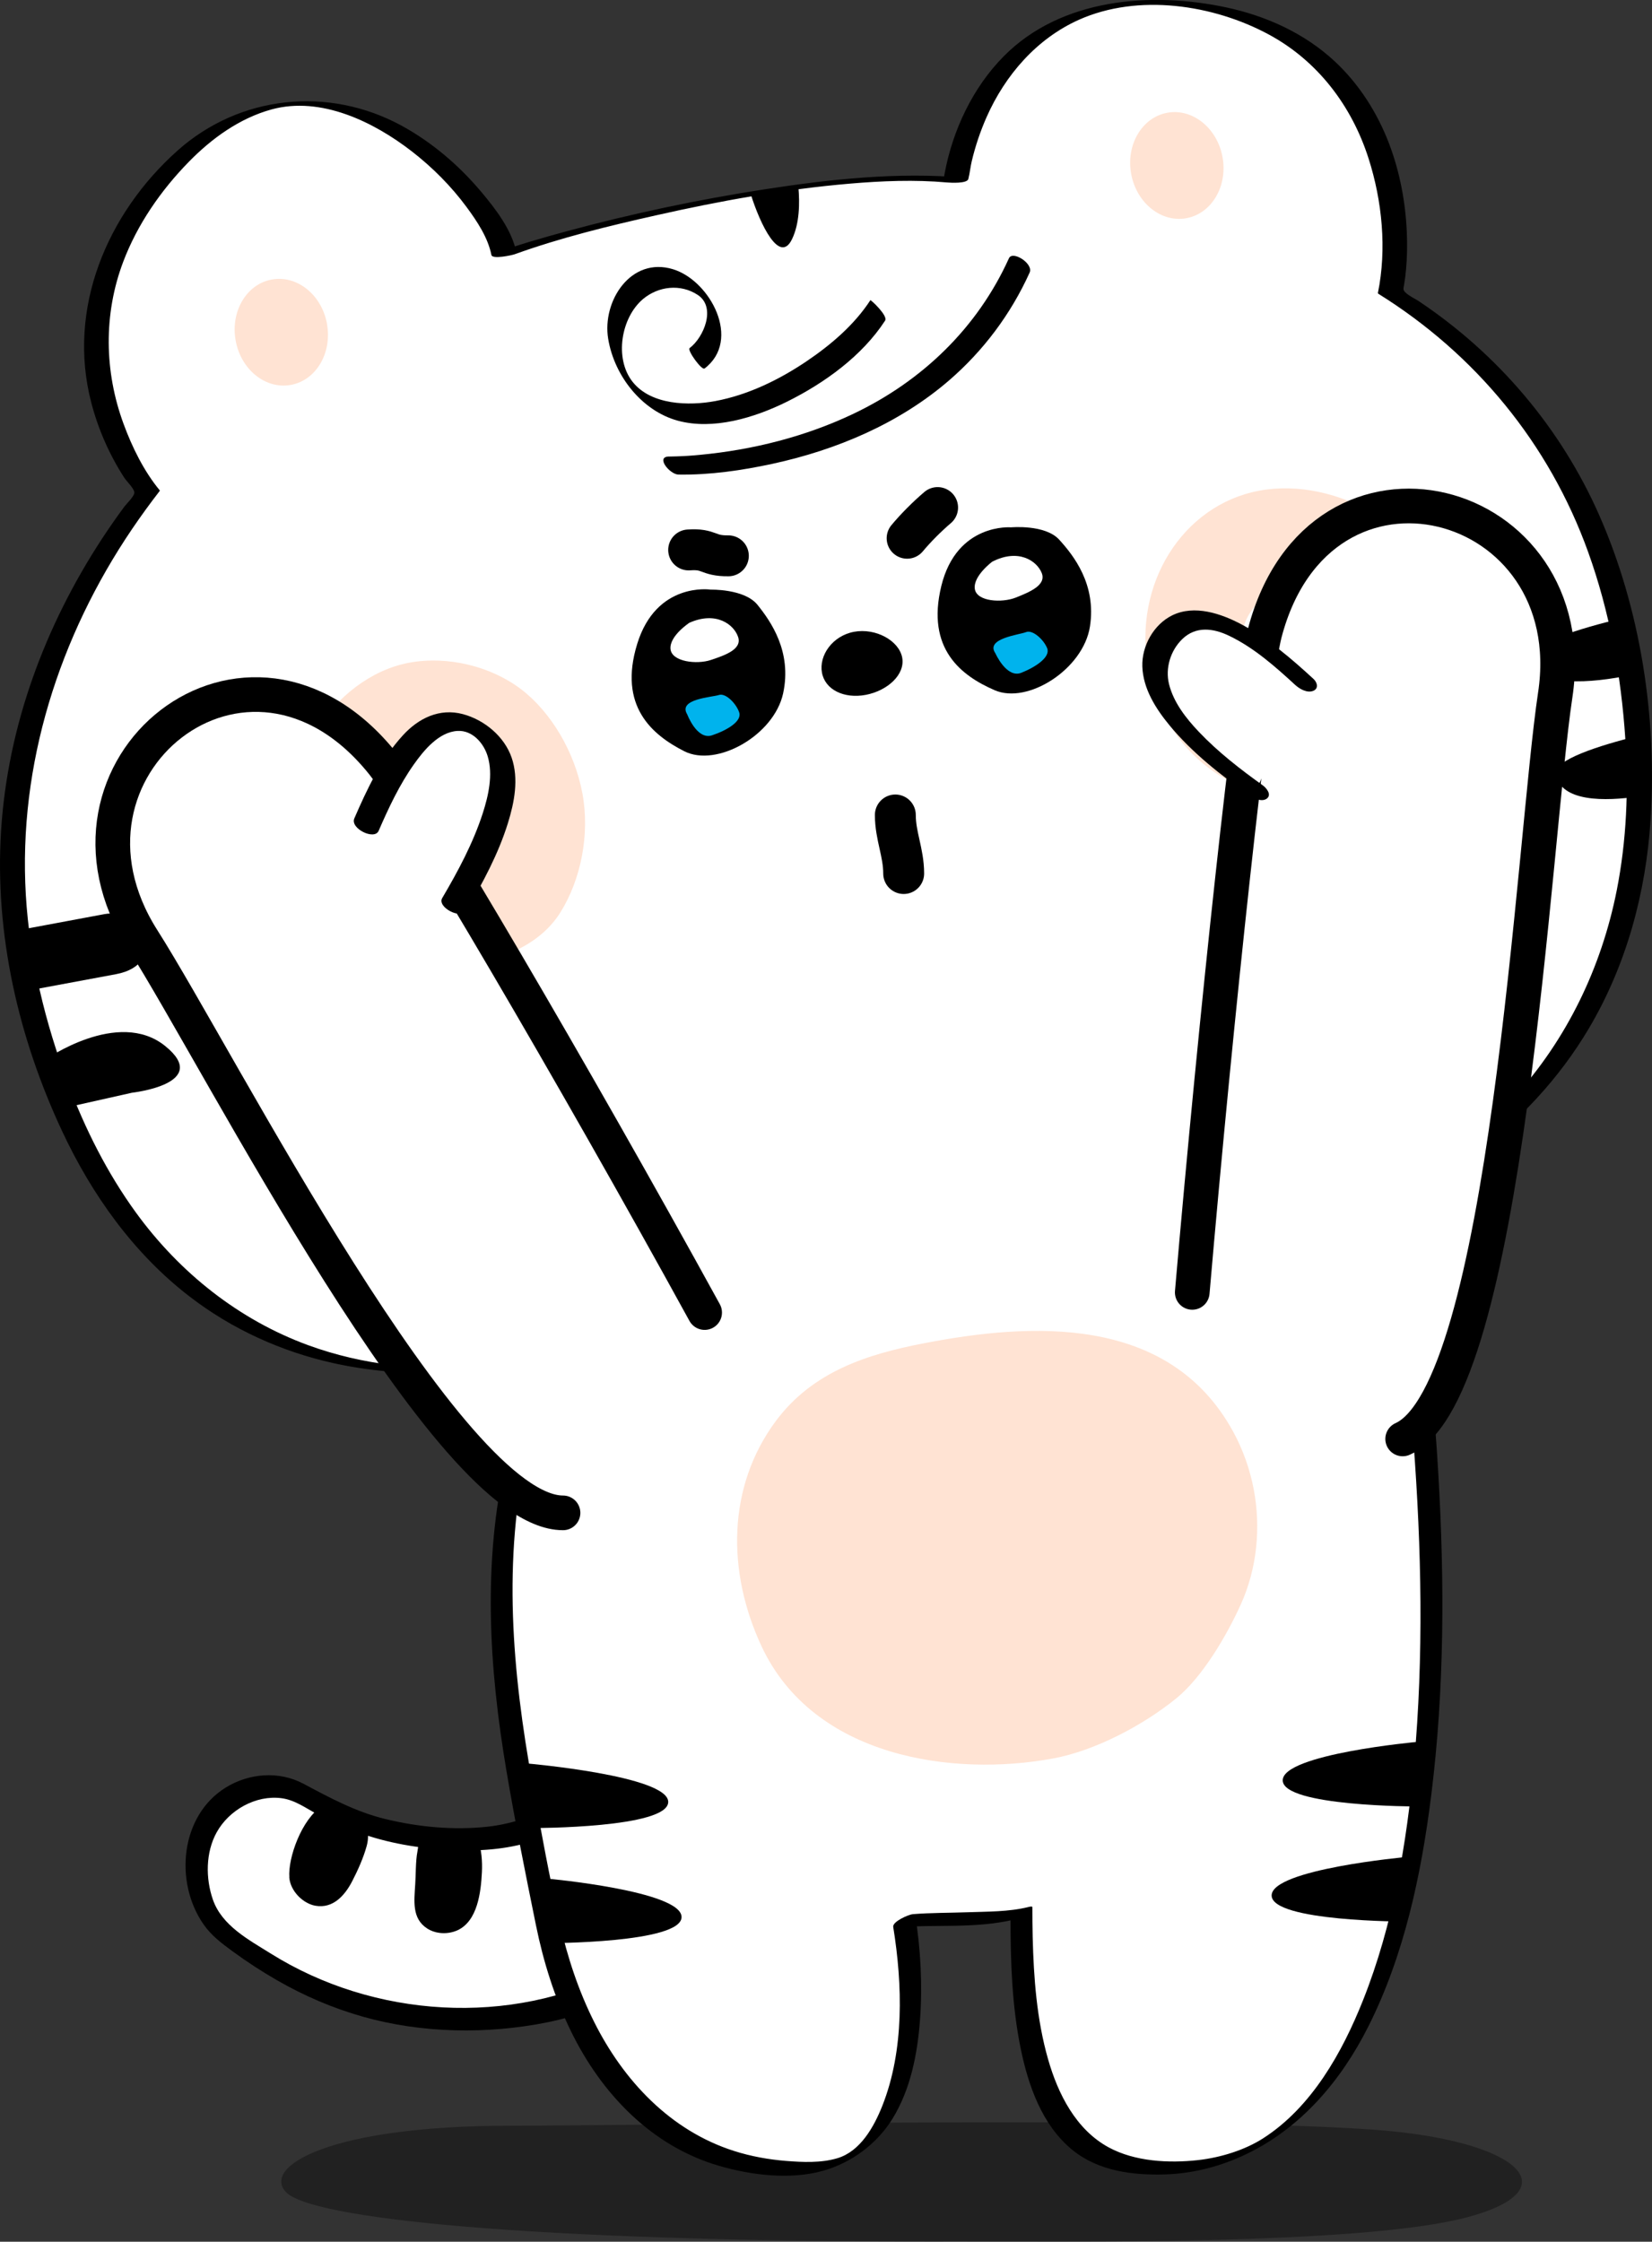
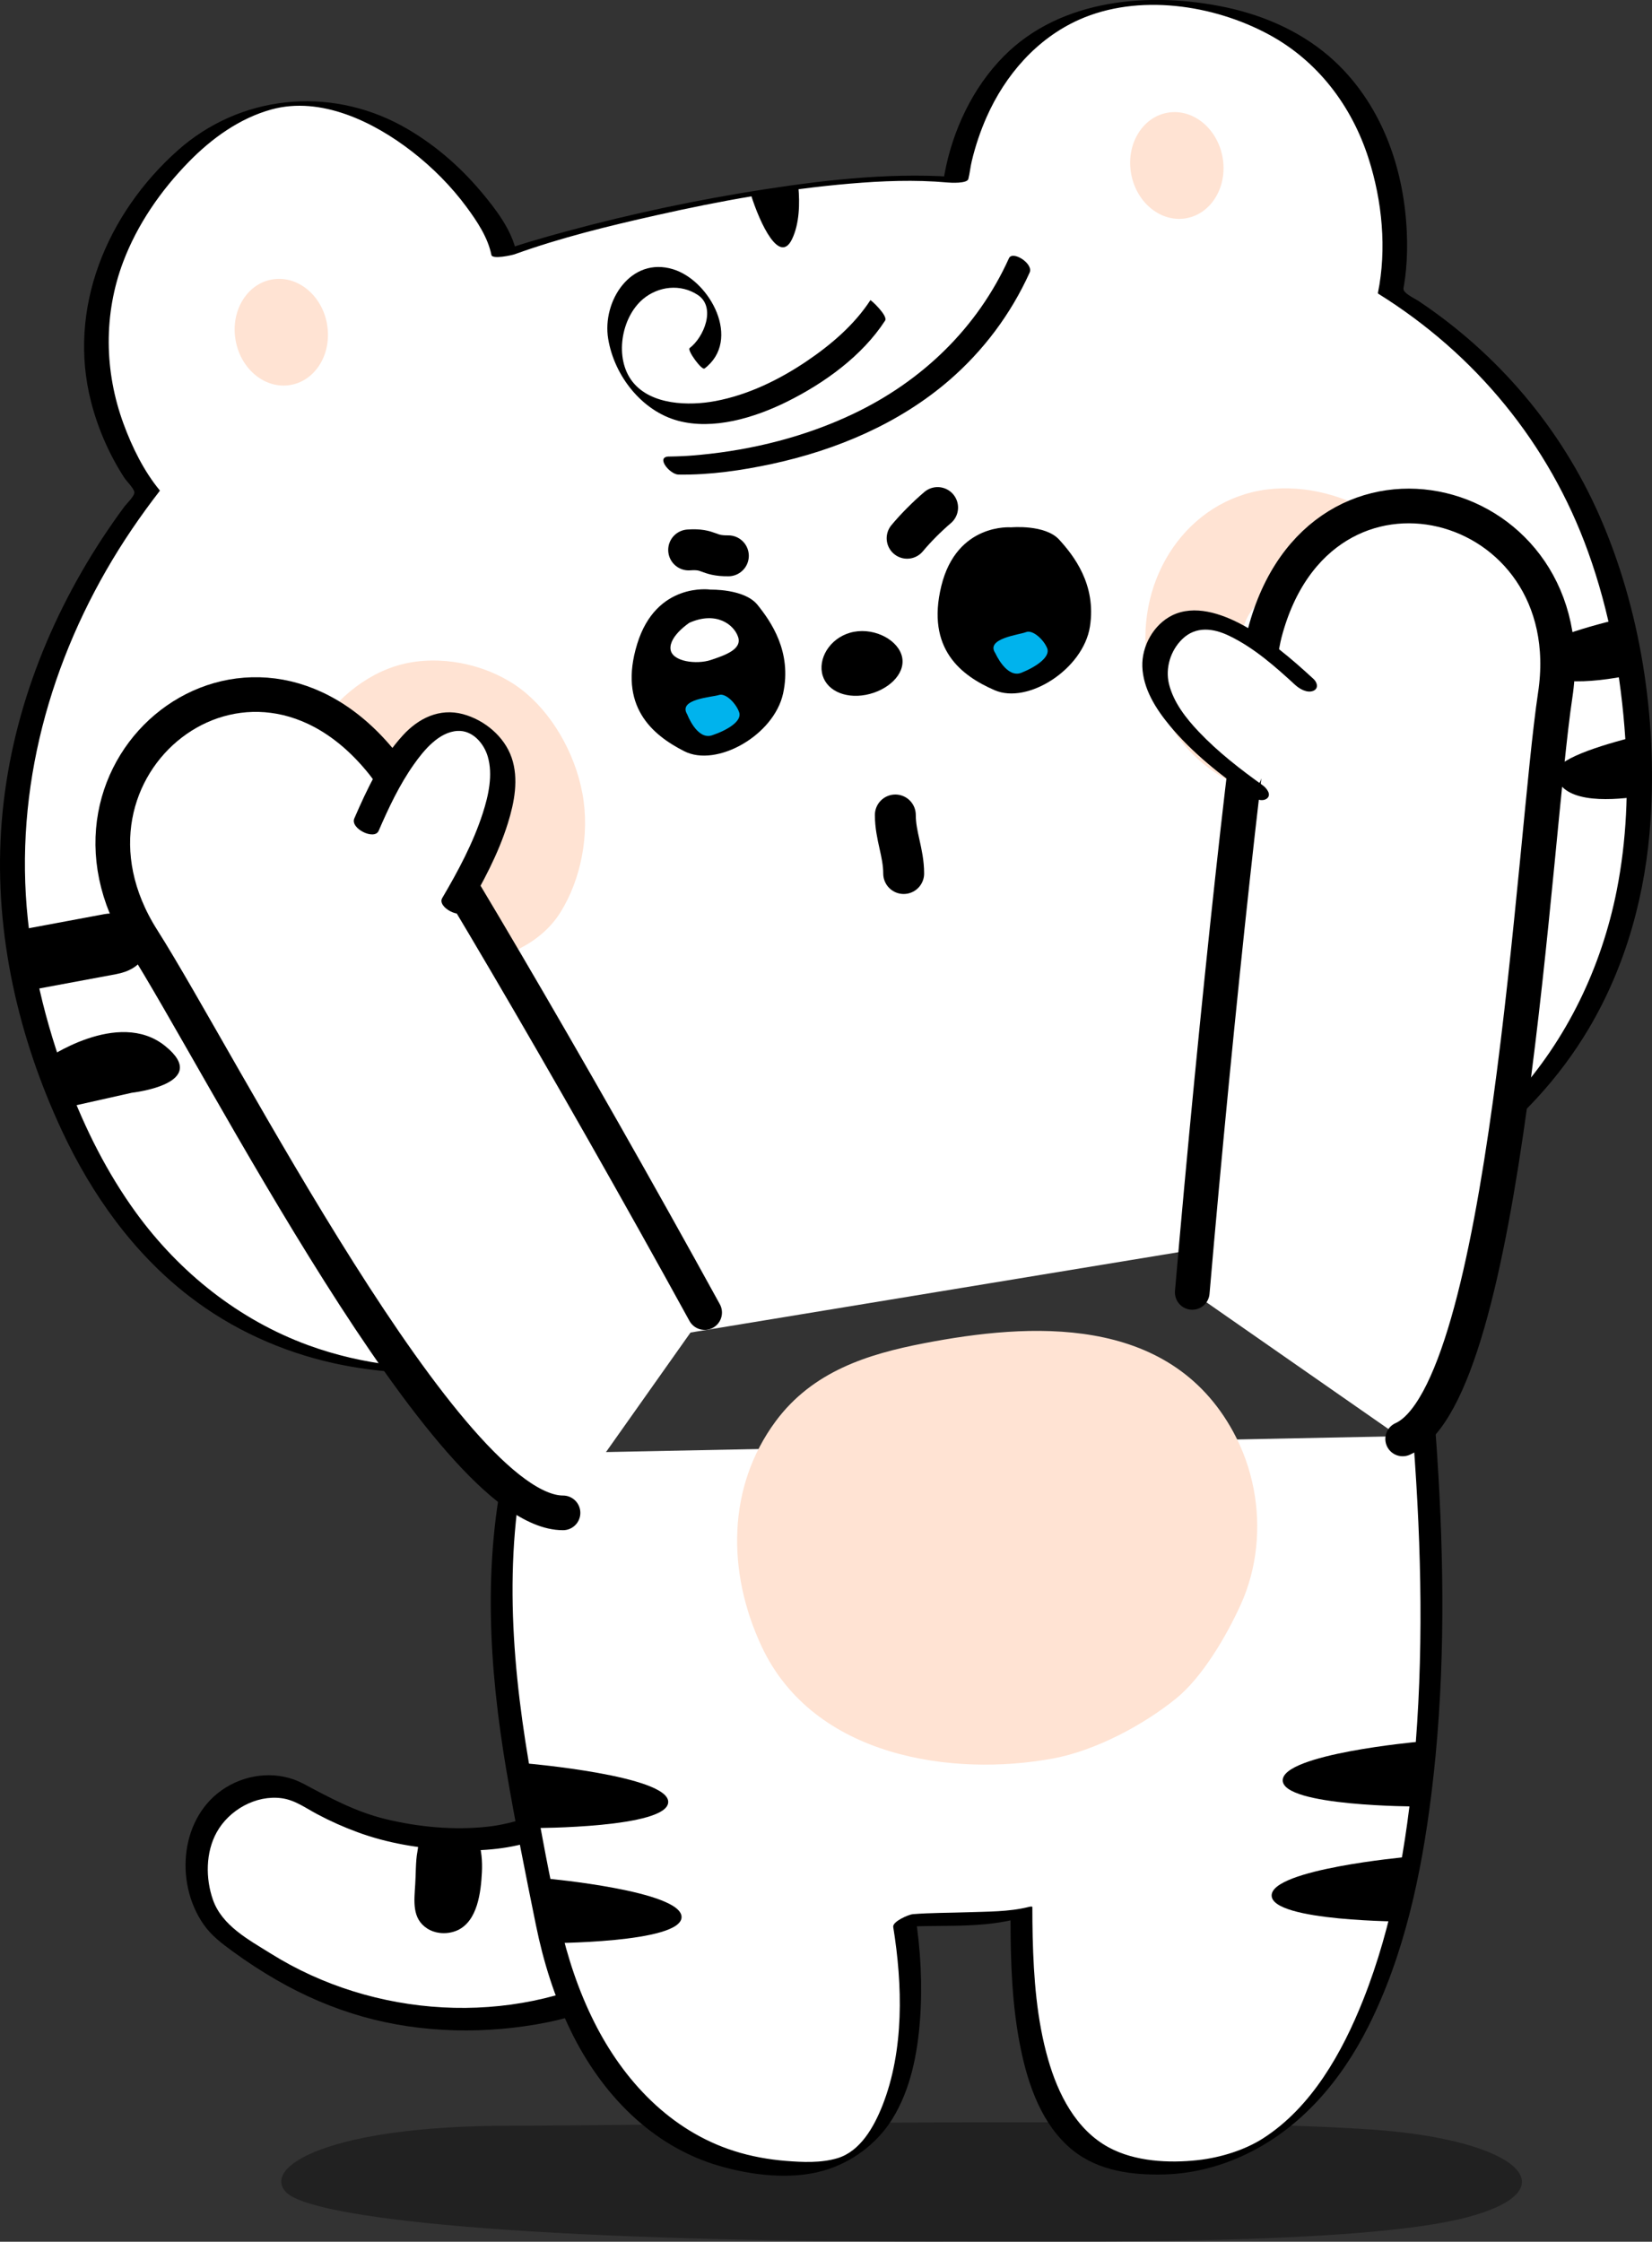
<svg xmlns="http://www.w3.org/2000/svg" width="143" height="194" viewBox="0 0 143 194" fill="none">
  <rect x="0" y="0" width="143" height="194" fill="#333333" stroke="none" />
  <g clip-path="url(#clip0_301_3841)">
    <path opacity="0.35" d="M81.707 193.986C92.36 193.986 117.677 194.312 126.905 191.908C136.127 189.497 131.469 185.184 118.791 184.294C101.825 183.099 55.534 183.961 44.118 183.961C28.536 183.961 22.643 187.493 24.762 189.714C26.896 191.935 44.793 193.993 81.707 193.993V193.986Z" fill="black" />
    <path d="M78.123 160.318C76.557 159.293 74.653 157.676 73.607 157.704C72.317 157.758 70.819 158.057 69.57 158.912C68.327 159.741 67.45 160.678 67.43 160.712L67.403 160.74C61.975 166.88 54.13 173.019 46.015 174.222C36.415 175.648 28.274 174.079 19.713 167.498C16.898 165.643 16.237 160.454 18.086 157.615C19.929 154.797 23.724 153.655 26.539 155.503C26.566 155.516 26.62 155.55 26.707 155.605C26.876 155.707 27.16 155.87 27.538 156.073C28.301 156.474 29.448 157.045 30.886 157.595C33.755 158.695 37.745 159.354 41.931 159.116C47.082 158.777 52.753 155.571 58.647 149.057C58.998 148.663 60.706 147.203 62.974 145.593C65.404 143.895 68.53 142.958 73.188 142.686C76.651 142.462 82.491 145.247 86.346 149.804" fill="white" />
    <path d="M78.514 159.571C77.454 158.865 76.455 158.07 75.348 157.432C74.369 156.861 73.532 156.658 72.404 156.8C70.149 157.092 68.212 158.267 66.673 159.925C62.831 164.081 58.639 167.912 53.589 170.534C44.192 175.417 32.337 174.636 23.426 169.053C21.522 167.864 19.213 166.642 18.43 164.4C17.788 162.56 17.795 160.305 18.754 158.573C19.827 156.63 22.156 155.32 24.378 155.618C25.545 155.775 26.45 156.467 27.47 157.004C28.59 157.602 29.765 158.125 30.953 158.559C33.512 159.503 36.219 159.952 38.933 160.094C41.377 160.223 43.773 160.074 46.116 159.34C51.132 157.765 55.392 154.158 58.916 150.361C61.954 147.081 65.795 144.697 70.217 144.004C72.431 143.658 74.544 143.467 76.705 144.16C78.98 144.894 81.093 146.15 82.956 147.645C83.969 148.46 84.887 149.363 85.731 150.355C86.615 151.387 87.83 150.273 86.946 149.241C83.854 145.634 79.189 142.292 74.362 141.756C71.965 141.484 69.346 141.96 67.03 142.578C64.715 143.196 62.669 144.412 60.705 145.899C59.841 146.558 58.963 147.223 58.173 147.977C57.187 148.915 56.303 149.967 55.311 150.912C53.285 152.847 51.064 154.62 48.6 155.958C46.609 157.031 44.448 157.839 42.193 158.084C39.264 158.403 36.192 158.111 33.329 157.411C30.777 156.787 28.57 155.591 26.274 154.369C24.148 153.234 21.542 153.445 19.517 154.708C15.608 157.147 15.075 162.865 17.613 166.526C18.302 167.518 19.206 168.19 20.165 168.89C21.38 169.78 22.649 170.602 23.952 171.355C26.308 172.714 28.806 173.787 31.426 174.527C36.543 175.974 42.187 176.056 47.385 175.01C53.076 173.862 58.207 170.697 62.588 166.975C64.6 165.263 66.382 163.368 68.192 161.453C69.035 160.563 70.055 159.721 71.189 159.245C72.208 158.817 73.559 158.423 74.585 158.967C75.692 159.551 76.664 160.386 77.704 161.079C78.885 161.867 79.533 160.271 78.487 159.578L78.514 159.571Z" fill="black" />
    <path d="M41.377 159.177C41.377 159.177 41.364 159.15 41.357 159.137C39.602 159.205 37.887 159.116 36.287 158.906C36.22 159.347 36.22 159.809 36.125 160.284C35.977 161.032 35.997 162.281 35.943 163.049C35.855 164.509 35.639 166.017 36.969 166.886C37.293 167.097 37.664 167.226 38.049 167.273C38.576 167.341 39.123 167.26 39.595 167.049C41.35 166.248 41.627 163.728 41.715 162.03C41.762 161.086 41.688 160.067 41.364 159.171L41.377 159.177Z" fill="black" />
-     <path d="M25.04 162.465C25.114 163.456 25.904 164.4 26.822 164.781C26.977 164.849 27.14 164.896 27.302 164.923C28.814 165.188 29.833 164.054 30.474 162.825C30.967 161.874 31.46 160.78 31.744 159.741C31.919 159.109 31.885 158.464 31.69 157.867C31.42 157.778 31.143 157.69 30.893 157.588C29.664 157.119 28.659 156.644 27.916 156.264C26.093 157.425 24.918 160.814 25.047 162.458L25.04 162.465Z" fill="black" />
-     <path d="M121.046 119.566C119.297 139.379 102.049 156.169 80.141 154.212C58.234 152.256 41.883 134.611 43.632 114.798C45.381 94.986 64.553 80.512 86.467 82.469C108.374 84.425 122.794 99.754 121.046 119.566Z" fill="white" />
    <path d="M112.816 106.587C112.816 106.587 148.637 98.722 140.778 56C138.004 40.922 130.098 31.331 120.357 25.293C121.592 19.391 120.606 2.466 102.662 0.414C84.718 -1.637 82.74 15.594 82.74 15.594C70.845 14.494 50.261 19.581 43.625 21.986C42.686 16.905 27.834 0.265 14.697 14.691C1.559 29.124 12.759 42.552 12.759 42.552C3.449 54.547 -1.614 69.93 2.551 86.564C12.732 127.262 45.879 117.604 45.879 117.604" fill="white" />
    <path d="M113.377 106.716C114.943 106.369 116.469 105.826 117.954 105.242C121.363 103.897 124.611 102.104 127.568 99.931C131.544 96.996 134.967 93.315 137.505 89.05C140.772 83.555 142.474 77.286 142.879 70.915C143.446 62.086 142.008 52.713 138.443 44.61C135.115 37.05 129.681 30.666 122.849 26.088C122.484 25.843 121.984 25.626 121.667 25.32C121.417 25.076 121.485 24.974 121.539 24.648C121.613 24.213 121.667 23.772 121.708 23.33C121.809 22.25 121.822 21.157 121.775 20.07C121.66 17.483 121.174 14.895 120.256 12.47C119.23 9.76 117.644 7.267 115.517 5.291C112.911 2.873 109.61 1.385 106.167 0.645C99.625 -0.754 91.841 -0.136 86.893 4.863C84.199 7.58 82.451 11.295 81.762 15.051C81.721 15.255 81.715 15.479 81.661 15.683L83.497 15.384C77.745 14.867 71.885 15.506 66.194 16.382C60.503 17.258 54.717 18.481 49.094 20.002C46.94 20.586 44.787 21.204 42.687 21.965L44.712 21.897C44.321 19.921 42.91 18.094 41.654 16.599C39.73 14.311 37.401 12.32 34.782 10.887C28.463 7.437 20.76 8.218 15.359 13.04C9.256 18.488 5.786 26.713 7.899 34.836C8.493 37.125 9.459 39.326 10.735 41.309C10.944 41.642 11.538 42.192 11.626 42.572C11.7 42.891 10.964 43.577 10.741 43.876C10.073 44.779 9.432 45.703 8.817 46.641C3.889 54.173 0.669 62.833 0.095 71.859C-0.479 80.886 1.614 89.858 5.388 97.913C7.96 103.408 11.578 108.482 16.405 112.197C20.078 115.029 24.365 116.972 28.881 117.97C32.56 118.785 36.355 118.982 40.108 118.717C42.208 118.568 44.348 118.296 46.387 117.76C46.474 117.739 46.569 117.712 46.657 117.685C47.041 117.576 46.967 117.468 46.63 117.393C46.177 117.298 45.543 117.393 45.097 117.522C44.962 117.563 44.82 117.597 44.685 117.631C44.483 117.685 44.591 117.651 44.645 117.637C44.55 117.658 44.449 117.685 44.355 117.705C44.132 117.753 43.902 117.8 43.679 117.841C43.558 117.868 43.43 117.889 43.308 117.909C43.234 117.923 43.16 117.936 43.079 117.95C42.829 117.991 43.18 117.936 43.038 117.957C42.694 118.011 42.349 118.065 42.005 118.106C41.823 118.133 41.641 118.154 41.452 118.174C41.229 118.201 41.404 118.174 41.391 118.181C41.283 118.194 41.181 118.201 41.074 118.215C40.635 118.255 40.196 118.289 39.757 118.317C39.561 118.33 39.919 118.31 39.642 118.317C39.534 118.317 39.426 118.33 39.318 118.33C39.069 118.344 38.812 118.351 38.562 118.357C38.022 118.371 37.813 118.371 37.225 118.357C36.125 118.337 35.058 118.262 33.965 118.133C31.494 117.841 29.043 117.277 26.701 116.422C20.672 114.221 15.541 110.125 11.767 104.936C9.276 101.506 7.359 97.682 5.867 93.716C3.916 88.507 2.566 83.012 2.235 77.442C1.573 66.154 5.138 55.069 11.43 45.785C12.186 44.671 12.982 43.577 13.806 42.511L13.84 42.45C12.456 40.779 11.437 38.701 10.694 36.677C9.026 32.146 8.952 27.181 10.667 22.651C11.896 19.405 13.928 16.477 16.338 14.012C18.329 11.974 20.739 10.229 23.514 9.468C27.774 8.306 32.351 10.541 35.659 13.108C37.435 14.487 39.055 16.11 40.392 17.924C41.289 19.14 42.235 20.552 42.538 22.067C42.613 22.461 44.334 22.087 44.564 21.999C48.54 20.566 52.692 19.554 56.81 18.63C62.326 17.387 67.916 16.375 73.553 15.893C76.354 15.655 79.183 15.54 81.985 15.791C82.288 15.818 83.713 15.9 83.821 15.492C83.949 14.99 83.996 14.453 84.118 13.944C84.428 12.64 84.861 11.356 85.401 10.133C87.014 6.493 89.742 3.342 93.407 1.705C98.525 -0.577 105.019 0.387 109.846 2.995C114.065 5.277 117.016 9.169 118.467 13.72C119.642 17.387 120.054 21.564 119.271 25.368L119.311 25.422C127.716 30.652 134.089 38.382 137.464 47.748C139.335 52.93 140.327 58.452 140.691 63.947C140.982 68.321 140.799 72.742 139.949 77.048C138.626 83.725 135.621 89.974 131.031 95C127.649 98.695 123.524 101.69 119.034 103.877C116.732 104.997 114.545 105.86 112.155 106.465C111.993 106.505 112.425 106.403 112.256 106.444C112.02 106.498 111.581 106.553 111.892 106.757C112.182 106.954 113.066 106.777 113.377 106.709V106.716Z" fill="black" />
    <path d="M58.741 41.071C61.455 41.112 64.209 40.711 66.855 40.141C72.405 38.939 77.826 36.656 82.16 32.914C85.137 30.34 87.5 27.182 89.127 23.589C89.478 22.814 87.655 21.66 87.338 22.346C84.611 28.377 79.824 32.968 73.903 35.794C69.745 37.777 65.195 38.925 60.617 39.36C59.936 39.428 59.247 39.475 58.558 39.495C58.363 39.502 58.16 39.509 57.964 39.509C58.282 39.509 58.025 39.509 57.944 39.509C56.688 39.489 57.978 41.065 58.734 41.071H58.741Z" fill="black" />
    <path d="M60.982 31.895C64.222 29.436 61.482 24.295 58.268 23.303C54.609 22.176 52.104 26.061 52.645 29.321C53.185 32.581 55.602 35.57 58.666 36.405C61.731 37.241 65.309 36.161 68.152 34.748C71.372 33.145 74.626 30.808 76.617 27.745C76.887 27.331 75.375 25.925 75.341 25.979C73.944 28.126 71.905 29.858 69.799 31.277C67.429 32.873 64.749 34.177 61.927 34.707C59.645 35.135 56.358 35.067 54.758 33.043C53.158 31.019 53.758 27.48 55.662 25.878C57.006 24.757 58.916 24.546 60.401 25.524C62.015 26.591 60.921 29.199 59.699 30.122C59.456 30.306 60.746 32.065 60.975 31.889L60.982 31.895Z" fill="black" />
    <path d="M78.096 56.91C78.366 58.391 76.806 59.783 74.93 60.136C73.053 60.483 71.419 59.688 71.149 58.208C70.879 56.734 72.047 55.029 73.924 54.676C75.8 54.329 77.819 55.436 78.096 56.91Z" fill="black" />
    <path d="M125.218 53.018C123.888 45.771 115.645 41.221 109.002 42.464C102.359 43.7 98.059 50.587 99.389 57.834C100.725 65.081 107.186 69.951 113.829 68.715C120.472 67.479 126.555 60.279 125.218 53.025V53.018ZM112.202 59.77C110.076 60.164 108.003 58.608 107.578 56.285C107.152 53.962 108.53 51.762 110.656 51.368C112.783 50.974 114.855 52.529 115.281 54.852C115.706 57.175 114.329 59.376 112.202 59.77Z" fill="#FFE3D3" />
    <path d="M50.417 68.681C49.755 65.081 47.703 61.631 45.117 59.654C42.498 57.657 38.751 56.734 35.409 57.352C32.068 57.977 29.138 60.361 27.403 63.166C25.688 65.937 23.892 68.783 24.554 72.382C25.215 75.982 28.084 80.465 30.67 82.435C33.289 84.431 36.901 84.234 40.243 83.616C43.585 82.992 46.805 81.721 48.54 78.909C50.255 76.138 51.078 72.274 50.417 68.674V68.681ZM38.717 75.215C36.591 75.609 34.262 74.08 33.83 71.757C33.404 69.435 35.065 67.336 37.191 66.942C39.318 66.548 41.175 67.995 41.6 70.311C42.032 72.634 40.844 74.821 38.717 75.215Z" fill="#FFE3D3" />
    <path d="M44.753 125.815C41.546 139.63 44.631 152.121 47.251 165.616C49.593 177.713 56.574 188.2 69.948 187.616C78.987 187.222 79.575 174.12 78.272 166.214C79.71 166.092 86.312 166.112 88.418 165.562C88.418 174.249 89.235 185.985 97.998 187.351C117.664 190.414 126.366 164.441 123.308 124.246" fill="white" />
    <path d="M43.807 126.277C41.769 135.195 42.322 144.269 43.834 153.221C44.59 157.697 45.488 162.159 46.393 166.608C47.034 169.766 48.007 172.87 49.417 175.77C52.044 181.156 56.364 185.707 62.204 187.419C64.999 188.24 68.395 188.661 71.243 187.86C73.687 187.174 75.888 185.551 77.232 183.391C78.811 180.851 79.412 177.781 79.635 174.833C79.858 171.885 79.703 168.7 79.216 165.684L77.515 166.791C80.924 166.52 84.489 166.927 87.838 166.105H87.473C87.473 169.827 87.601 173.583 88.344 177.237C88.999 180.464 90.2 183.914 92.826 186.053C95.095 187.901 98.079 188.261 100.901 188.172C103.311 188.091 105.674 187.473 107.848 186.434C112.627 184.152 116.084 180.063 118.44 175.383C121.566 169.175 123.037 162.179 123.895 155.32C125.042 146.15 125.042 136.845 124.509 127.635C124.435 126.331 124.347 125.027 124.246 123.723C124.246 123.642 122.308 124.212 122.355 124.796C123.051 134.033 123.247 143.345 122.403 152.576C121.768 159.531 120.58 166.574 117.994 173.081C116.192 177.618 113.532 182.372 109.319 185.062C107.767 186.053 105.694 186.712 103.702 186.936C101.178 187.215 98.254 187.065 95.986 185.843C93.13 184.301 91.578 181.204 90.72 178.195C89.741 174.772 89.478 171.165 89.39 167.62C89.37 166.757 89.363 165.901 89.363 165.039C89.363 164.937 88.985 165.039 88.999 165.039C87.318 165.453 85.461 165.426 83.74 165.487C82.167 165.541 80.587 165.528 79.021 165.65C78.663 165.677 77.245 166.289 77.319 166.757C78.13 171.77 78.278 177.428 76.381 182.223C75.659 184.043 74.477 186.182 72.479 186.773C71.061 187.194 69.481 187.12 68.023 187.004C66.565 186.889 64.992 186.61 63.534 186.142C58.038 184.389 53.981 180.07 51.436 174.989C50.079 172.286 49.12 169.386 48.459 166.438C47.554 162.431 46.818 158.369 46.089 154.335C44.347 144.724 43.477 134.977 45.677 125.36C45.745 125.054 44.942 125.428 44.867 125.469C44.59 125.605 43.875 125.924 43.787 126.284L43.807 126.277Z" fill="black" />
    <path d="M1.587 80.499C1.587 80.499 5.955 79.684 9.054 79.106C12.152 78.529 14.697 83.44 10.026 84.309C5.361 85.178 2.357 85.736 2.357 85.736L1.587 80.499Z" fill="black" />
    <path d="M3.896 91.719C3.896 91.719 10.221 87.237 14.292 90.517C18.363 93.798 11.423 94.565 11.423 94.565L5.306 95.937L3.896 91.726V91.719Z" fill="black" />
-     <path d="M140.778 56C140.623 55.158 140.448 54.343 140.265 53.541C136.903 54.35 132.326 55.694 132.563 56.992C133.035 59.58 137.774 59.111 141.177 58.418C141.055 57.623 140.927 56.822 140.778 56Z" fill="black" />
+     <path d="M140.778 56C140.623 55.158 140.448 54.343 140.265 53.541C136.903 54.35 132.326 55.694 132.563 56.992C133.035 59.58 137.774 59.111 141.177 58.418C141.055 57.623 140.927 56.822 140.778 56" fill="black" />
    <path d="M141.764 63.689C138.483 64.504 134.439 65.767 134.662 66.99C135.108 69.414 138.902 69.36 141.892 68.918C141.933 67.248 141.892 65.502 141.764 63.689Z" fill="black" />
    <path d="M68.55 20.716C69.218 19.35 69.232 17.544 69.11 16.192C67.74 16.369 66.363 16.579 64.985 16.803C65.823 19.466 67.483 22.882 68.55 20.716Z" fill="black" />
    <path d="M108.516 128.838C109.164 132.213 108.806 135.759 107.402 138.856C106.173 141.573 104.067 145.152 101.825 146.972C98.936 149.322 94.791 151.502 91.172 152.175C82.551 153.778 70.447 152.141 65.924 142.476C62.899 136.003 62.953 128.668 67.132 123.01C70.339 118.677 75.091 117.189 79.986 116.245C89.066 114.493 101.164 113.657 106.754 123.913C107.598 125.462 108.185 127.133 108.516 128.838Z" fill="#FFE3D3" />
    <path d="M61.475 51.022C61.475 51.022 56.81 50.342 55.156 55.728C53.502 61.108 56.439 63.593 59.234 65.013C62.035 66.433 66.991 63.641 67.787 60.014C68.577 56.387 66.707 53.759 65.573 52.346C64.439 50.933 61.475 51.028 61.475 51.028V51.022Z" fill="black" />
    <path d="M59.673 53.895C59.673 53.895 57.944 55.029 58.039 56.156C58.133 57.277 60.321 57.522 61.536 57.114C62.751 56.706 64.25 56.197 63.892 55.124C63.534 54.051 62.002 52.862 59.673 53.895Z" fill="white" />
    <path d="M59.476 61.794C59.476 61.794 60.32 64.076 61.637 63.634C62.953 63.193 64.243 62.412 63.986 61.651C63.73 60.883 62.818 59.953 62.237 60.143C61.657 60.34 58.693 60.476 59.47 61.794H59.476Z" fill="#00B3ED" />
    <path d="M87.52 45.636C87.52 45.636 82.828 45.235 81.484 50.702C80.148 56.17 83.219 58.479 86.095 59.729C88.971 60.979 93.764 57.909 94.345 54.234C94.926 50.566 92.907 48.047 91.692 46.709C90.477 45.364 87.527 45.636 87.527 45.636H87.52Z" fill="black" />
-     <path d="M85.887 48.61C85.887 48.61 84.226 49.846 84.381 50.96C84.537 52.074 86.737 52.19 87.932 51.714C89.121 51.239 90.592 50.641 90.174 49.588C89.755 48.536 88.155 47.442 85.887 48.61Z" fill="white" />
    <path d="M86.15 56.51C86.15 56.51 87.122 58.737 88.412 58.221C89.701 57.705 90.943 56.849 90.646 56.102C90.349 55.348 89.384 54.472 88.817 54.703C88.249 54.934 85.293 55.246 86.15 56.516V56.51Z" fill="#00B3ED" />
    <path d="M28.3 28.017C28.766 30.537 27.368 32.907 25.188 33.308C23.007 33.715 20.86 32.004 20.401 29.484C19.935 26.964 21.333 24.594 23.513 24.193C25.701 23.786 27.841 25.497 28.306 28.017H28.3Z" fill="#FFE3D3" />
    <path d="M105.822 13.584C106.288 16.104 104.891 18.474 102.71 18.882C100.529 19.289 98.382 17.578 97.917 15.058C97.451 12.538 98.848 10.168 101.029 9.76C103.21 9.353 105.356 11.064 105.822 13.584Z" fill="#FFE3D3" />
    <path d="M122.68 150.742C122.68 150.742 111.034 151.801 111.034 154.07C111.034 156.338 122.653 156.332 122.653 156.332L122.673 150.742H122.68Z" fill="black" />
    <path d="M121.721 160.706C121.721 160.706 110.075 161.765 110.075 164.034C110.075 166.302 121.694 166.295 121.694 166.295L121.714 160.706H121.721Z" fill="black" />
    <path d="M45.623 152.61C45.623 152.61 57.842 153.669 57.842 155.938C57.842 158.206 46.224 158.199 46.224 158.199L45.63 152.61H45.623Z" fill="black" />
    <path d="M47.352 162.573C47.352 162.573 58.997 163.633 58.997 165.901C58.997 168.17 47.379 168.163 47.379 168.163L47.358 162.573H47.352Z" fill="black" />
    <path d="M59.611 47.592C61.461 47.462 61.211 48.121 63.048 48.101" stroke="black" stroke-width="3.54" stroke-linecap="round" stroke-linejoin="round" />
    <path d="M78.522 46.58C79.271 45.683 80.223 44.725 81.161 43.924" stroke="black" stroke-width="3.54" stroke-linecap="round" stroke-linejoin="round" />
    <path d="M77.502 70.528C77.502 72.342 78.224 73.775 78.224 75.595" stroke="black" stroke-width="3.54" stroke-linecap="round" stroke-linejoin="round" />
    <path d="M48.735 130.923C38.811 130.923 19.119 91.937 12.347 81.287C2.916 66.453 21.454 51.449 33.147 66.093C35.854 69.489 49.566 92.772 60.995 113.589" fill="white" />
    <path d="M48.735 130.923C38.811 130.923 19.119 91.937 12.347 81.287C2.916 66.453 21.454 51.449 33.147 66.093C35.854 69.489 49.566 92.772 60.995 113.589" stroke="black" stroke-width="3" stroke-linecap="round" stroke-linejoin="round" />
    <path d="M31.723 71.364C34.018 66.052 37.36 60.177 41.66 63.308C45.096 65.808 43.409 71.33 39.331 78.251" fill="white" />
    <path d="M32.776 71.9C33.64 69.91 34.572 67.92 35.828 66.147C36.685 64.932 37.995 63.335 39.615 63.254C40.898 63.186 41.883 64.32 42.221 65.468C42.687 67.051 42.282 68.85 41.789 70.379C40.952 72.966 39.649 75.391 38.278 77.721C37.819 78.509 39.905 79.616 40.385 78.794C41.789 76.397 43.132 73.911 43.963 71.241C44.523 69.441 44.921 67.404 44.287 65.563C43.652 63.723 41.924 62.296 40.067 61.8C38.049 61.264 36.233 62.147 34.876 63.634C32.992 65.686 31.77 68.294 30.67 70.827C30.292 71.696 32.412 72.742 32.776 71.9Z" fill="black" />
    <path d="M121.417 124.525C130.484 120.47 132.739 72.654 134.622 60.157C137.255 42.749 114.248 36.616 109.482 54.778C108.374 58.989 105.242 88.147 103.203 111.844" fill="white" />
    <path d="M121.417 124.525C130.484 120.47 132.739 72.654 134.622 60.157C137.255 42.749 114.248 36.616 109.482 54.778C108.374 58.989 105.242 88.147 103.203 111.844" stroke="black" stroke-width="3" stroke-linecap="round" stroke-linejoin="round" />
    <path d="M112.904 59.009C108.658 55.09 103.237 51.096 100.57 55.715C98.443 59.403 102.21 63.757 108.732 68.416" fill="white" />
    <path d="M113.701 58.758C111.79 56.998 109.779 55.273 107.483 54.044C105.714 53.1 103.392 52.305 101.461 53.256C99.868 54.044 98.822 55.905 98.882 57.684C98.95 59.607 100.044 61.325 101.225 62.758C103.183 65.142 105.674 67.071 108.165 68.857C108.53 69.115 109.265 69.435 109.677 69.095C110.089 68.755 109.623 68.192 109.319 67.974C107.368 66.575 105.451 65.095 103.784 63.342C102.67 62.167 101.59 60.802 101.191 59.199C100.854 57.813 101.32 56.306 102.332 55.314C103.514 54.166 105.012 54.356 106.396 55.022C108.536 56.048 110.379 57.678 112.114 59.274C112.492 59.62 113.141 59.994 113.667 59.79C114.16 59.6 114.032 59.063 113.708 58.764L113.701 58.758Z" fill="black" />
  </g>
  <defs>
    <clipPath id="clip0_301_3841">
      <rect width="143" height="194" fill="white" />
    </clipPath>
  </defs>
</svg>